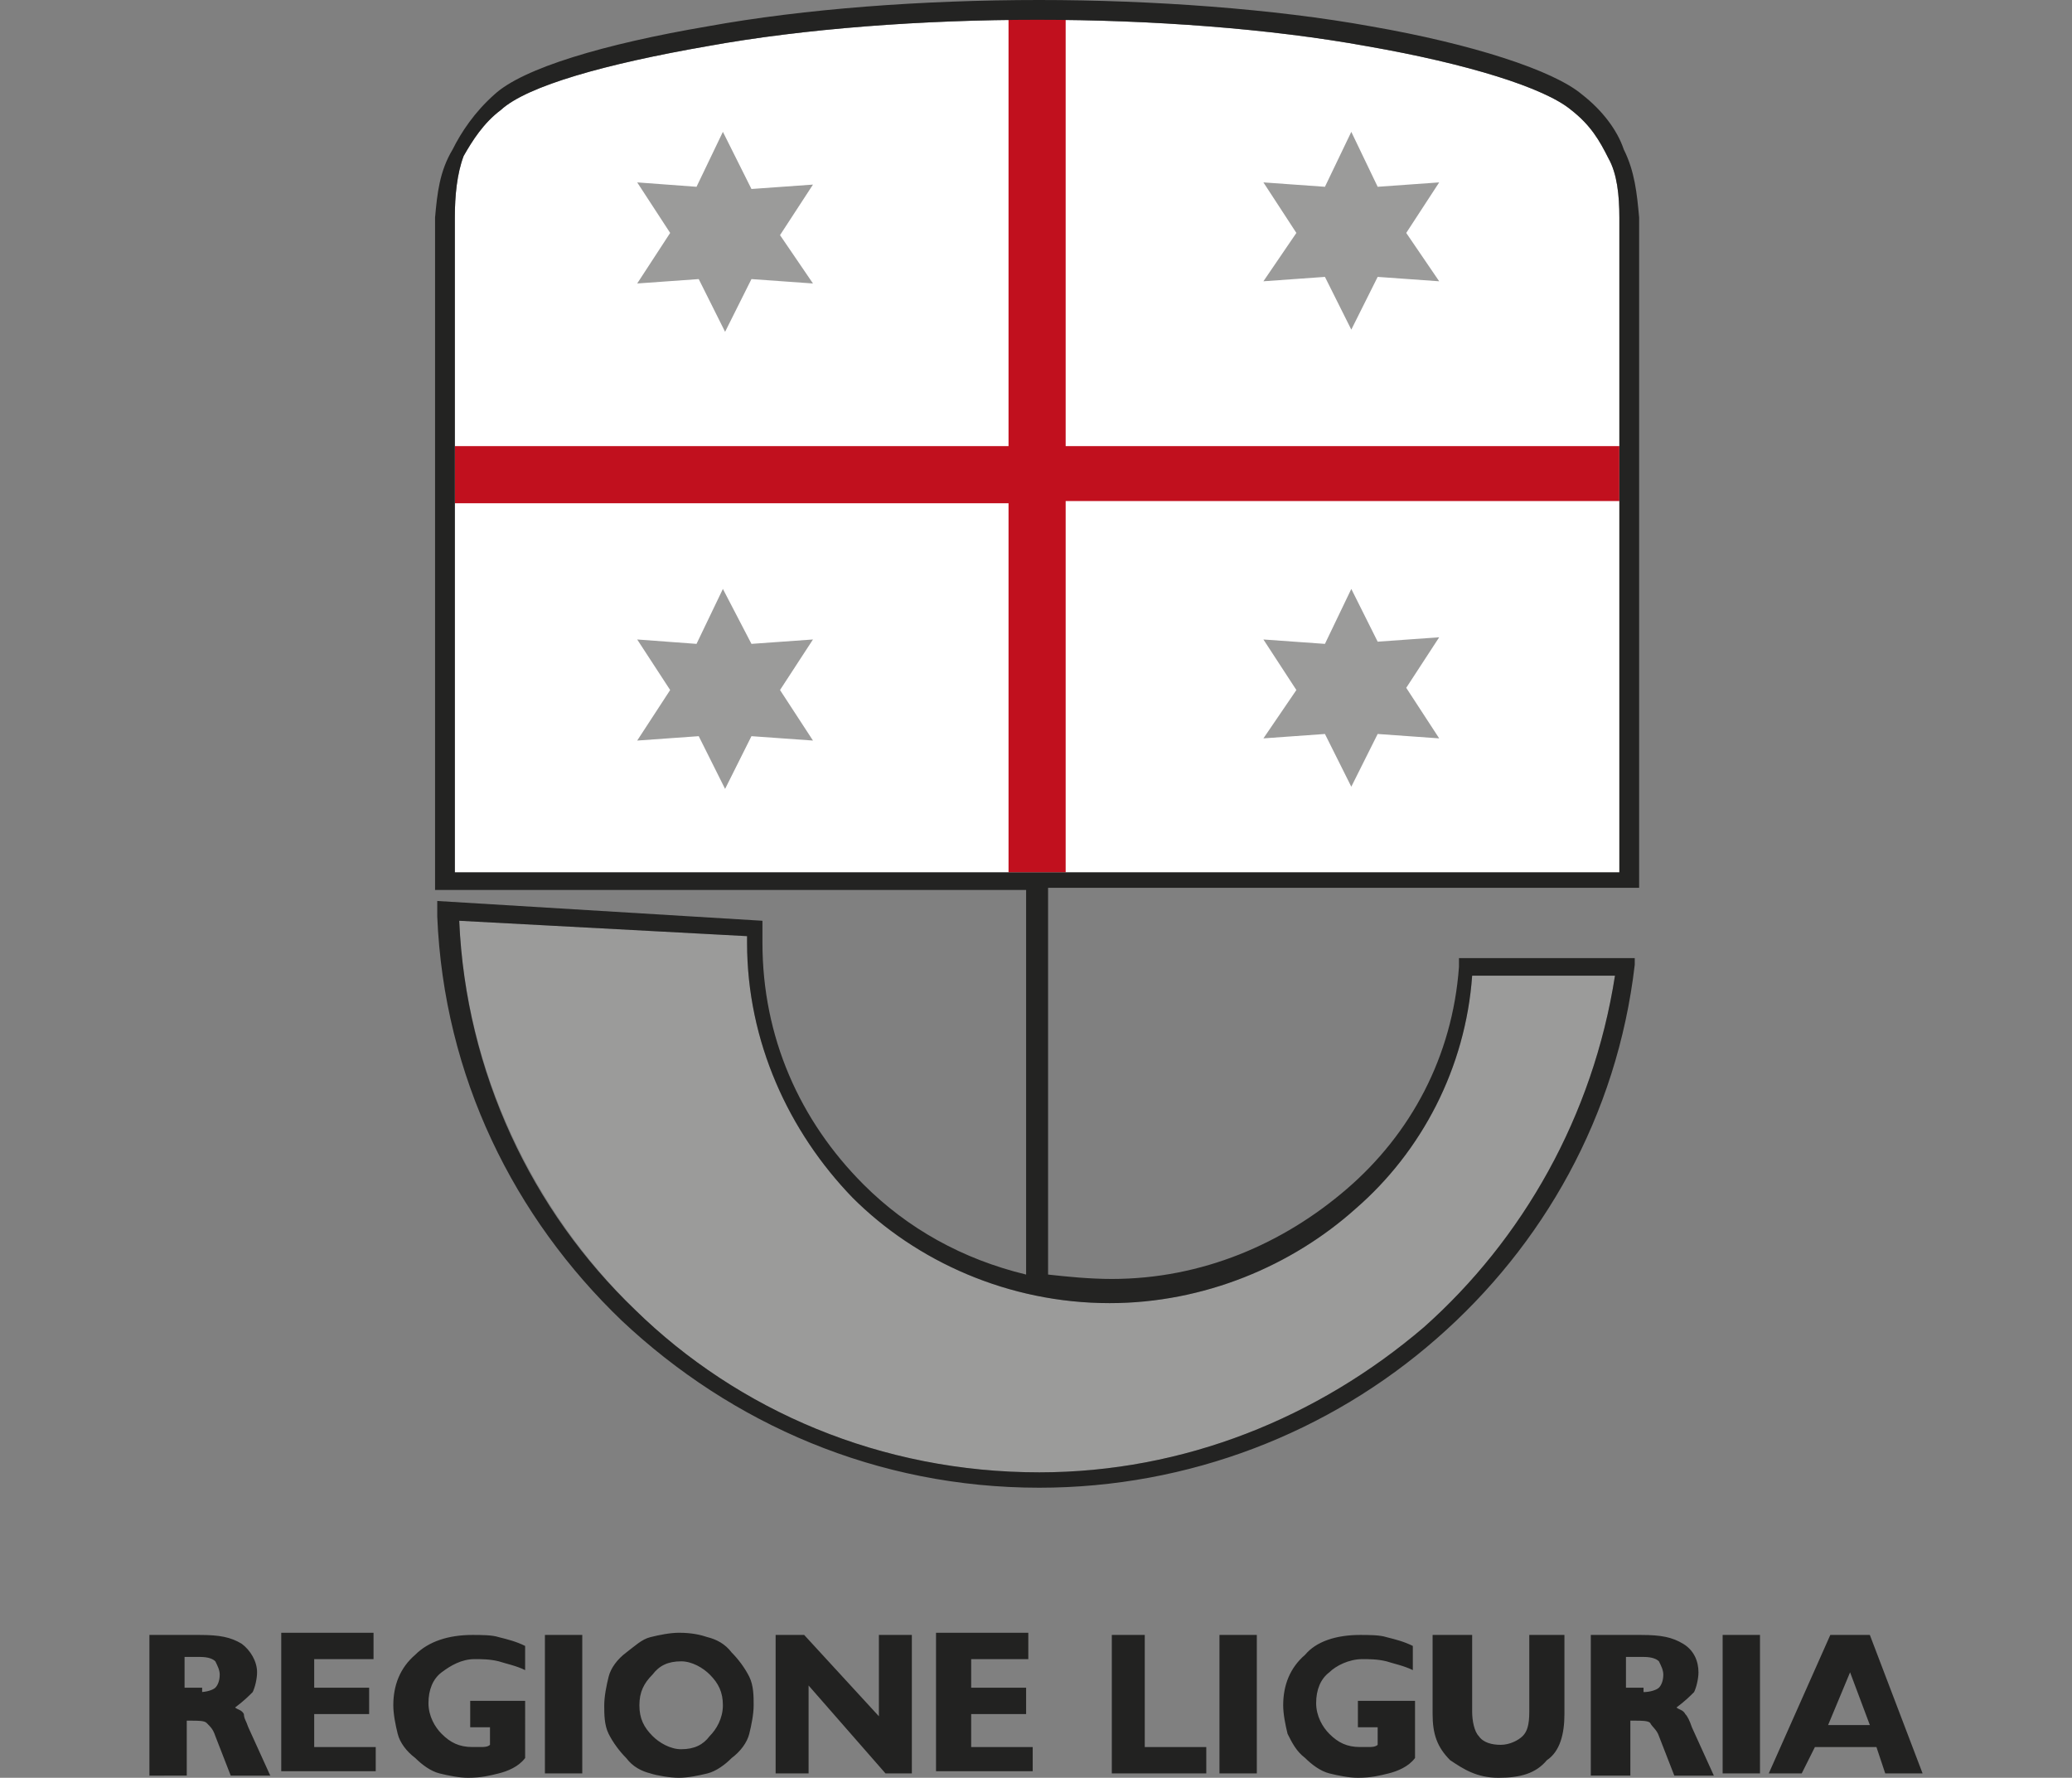
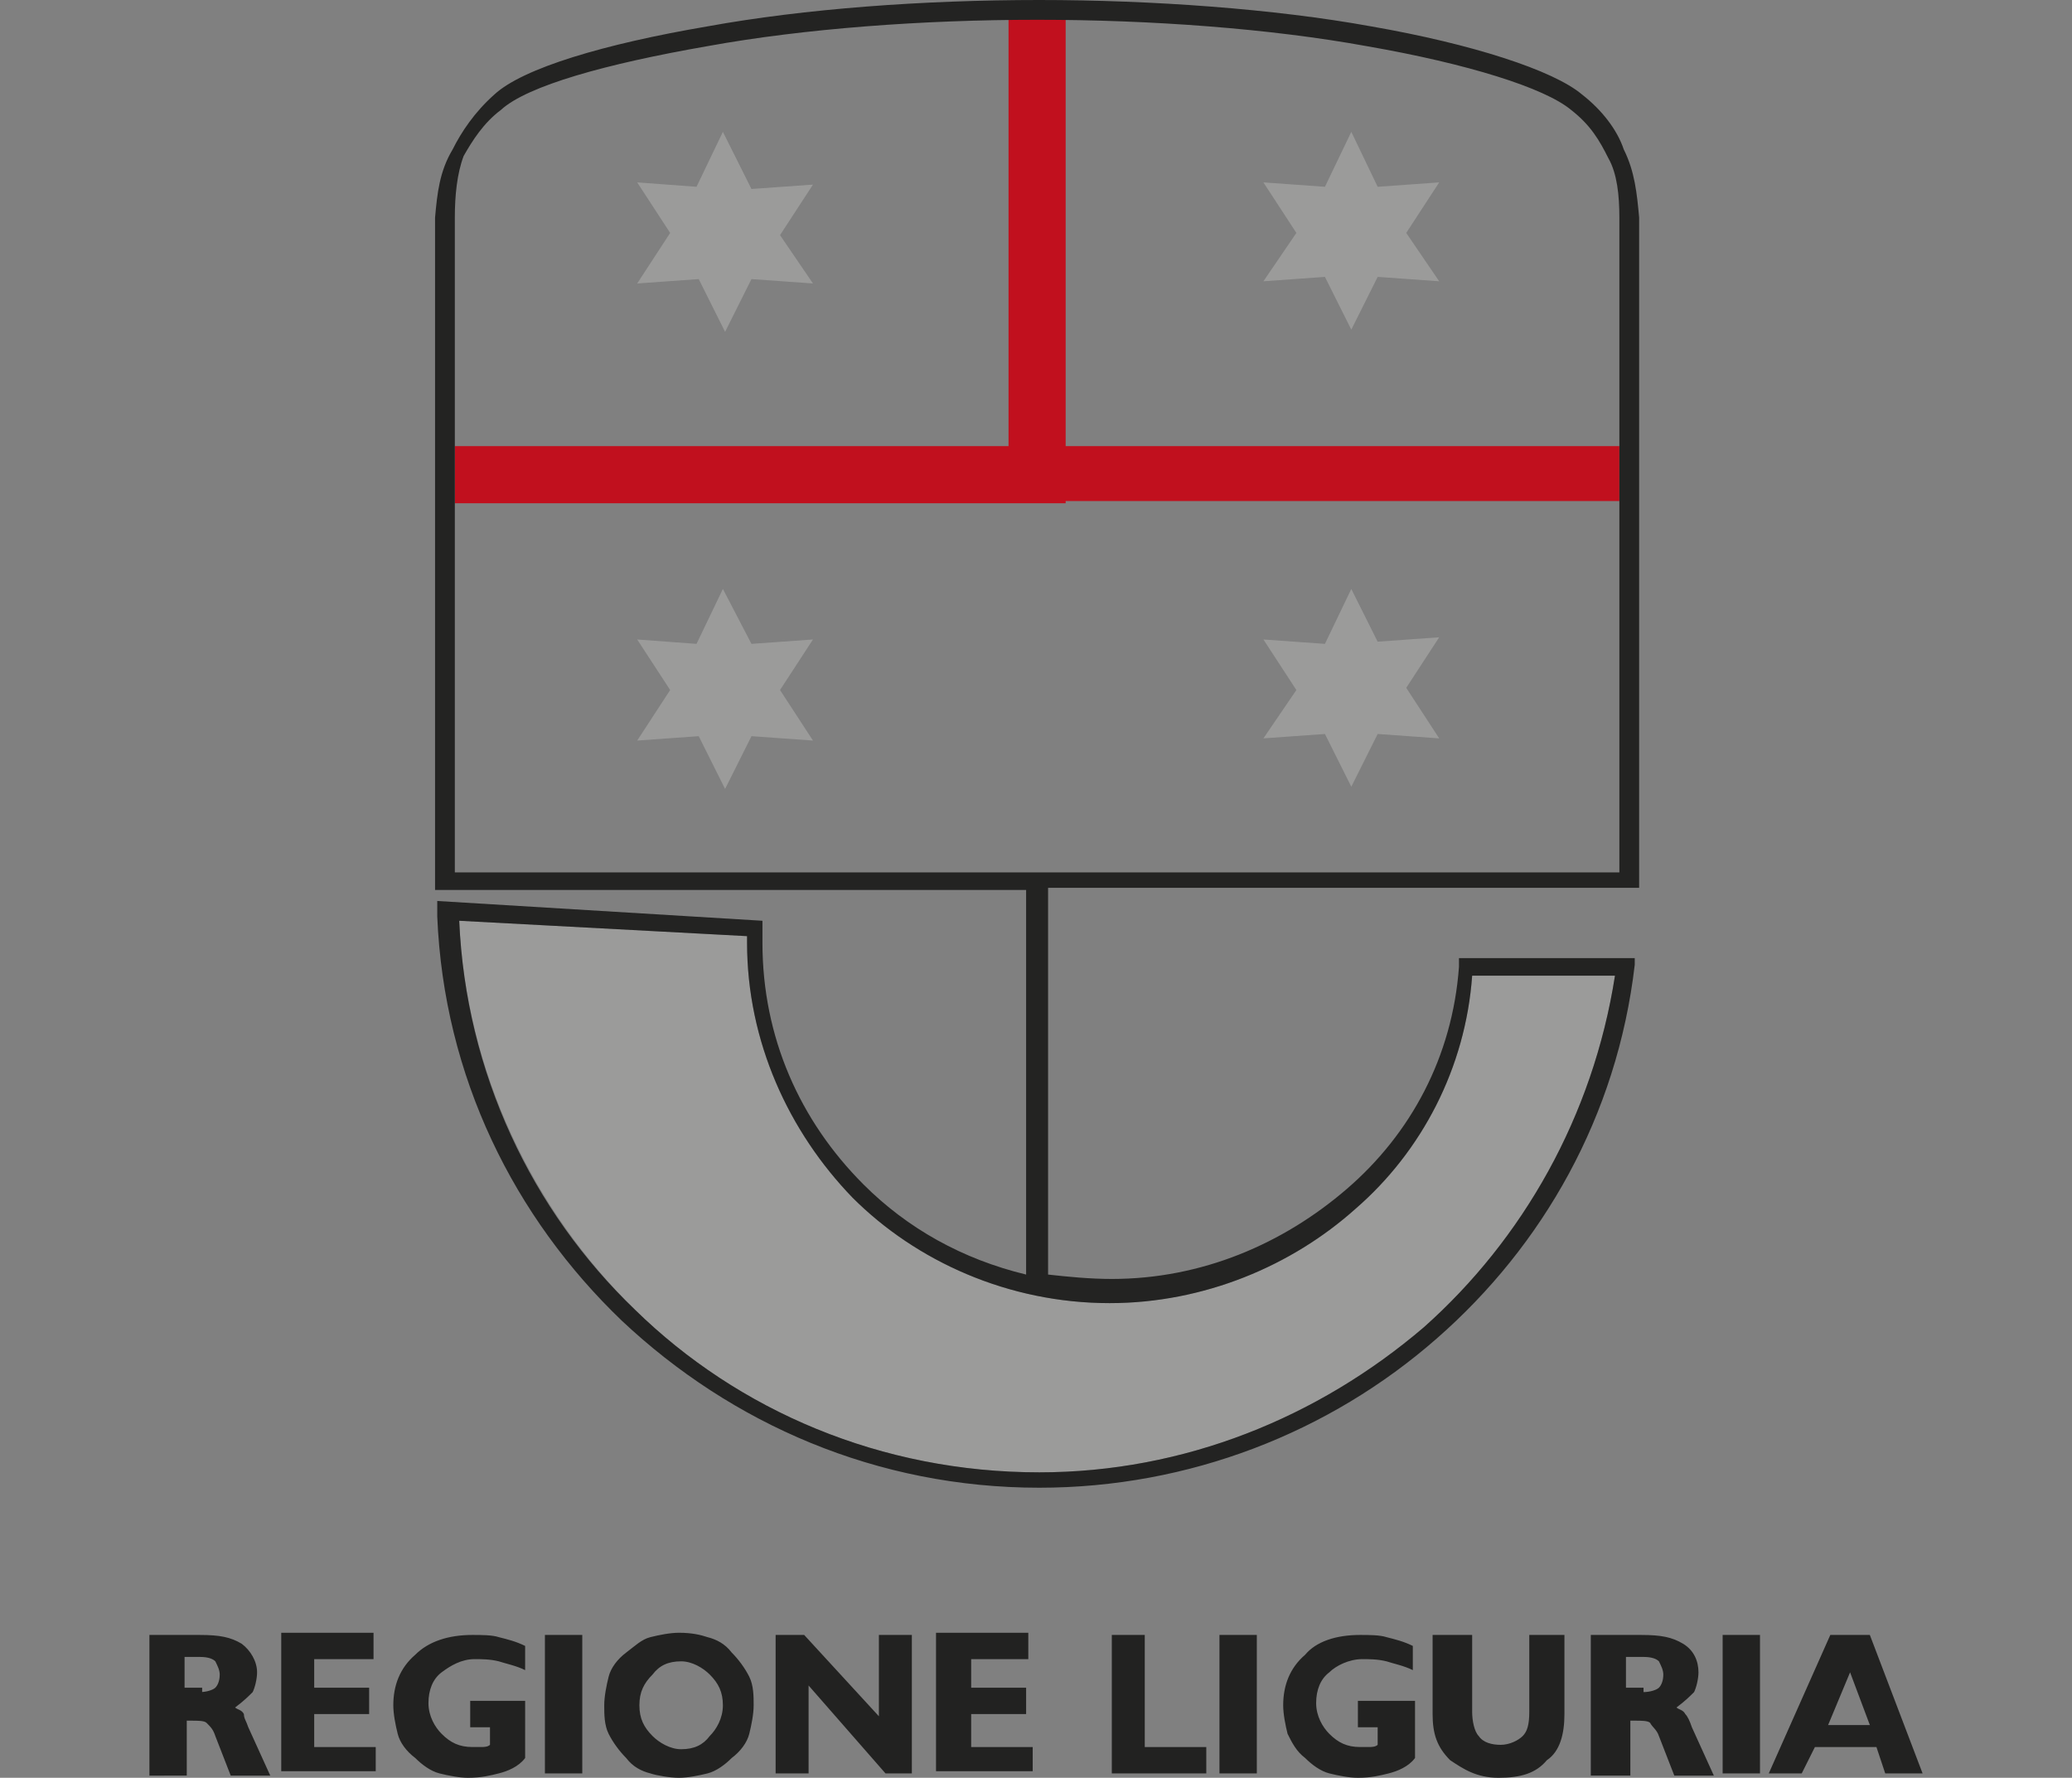
<svg xmlns="http://www.w3.org/2000/svg" version="1.1" id="Livello_1" x="0px" y="0px" viewBox="0 0 94.3 80.9" style="enable-background:new 0 0 94.3 80.9;" xml:space="preserve">
  <rect x="0" y="0" width="94.3" height="80.9" fill="#808080" stroke="none" />
  <style type="text/css">
	.st0{fill-rule:evenodd;clip-rule:evenodd;fill:#FFFFFF;}
	.st1{fill-rule:evenodd;clip-rule:evenodd;fill:#C1101E;}
	.st2{fill-rule:evenodd;clip-rule:evenodd;fill:#9B9B9A;}
	.st3{fill-rule:evenodd;clip-rule:evenodd;fill:#232322;}
	.st4{fill:#222221;}
</style>
  <g>
-     <path class="st0" d="M73.7,9.9v29.8H43.8H20.7V9.9c0-1,0.1-2,0.4-2.8C21.5,6.4,22,5.6,22.8,5c1.2-1.1,4.8-2.1,9.4-2.9   c4.4-0.8,9.8-1.2,15-1.2s10.6,0.4,15,1.2C66.8,2.9,70.3,4,71.5,5c0.9,0.7,1.3,1.4,1.7,2.2C73.6,7.9,73.7,8.9,73.7,9.9L73.7,9.9z" />
-     <path class="st1" d="M73.7,20.3H48.5V0.8c-0.4,0-0.9,0-1.3,0s-0.9,0-1.3,0v19.5H20.7v2.6h25.2v16.8h2.6V22.8h25.2v-2.5H73.7z" />
+     <path class="st1" d="M73.7,20.3H48.5V0.8c-0.4,0-0.9,0-1.3,0s-0.9,0-1.3,0v19.5H20.7v2.6h25.2h2.6V22.8h25.2v-2.5H73.7z" />
    <path class="st2" d="M50.5,59.3c4.3,0,8.3-1.7,11.2-4.3c3-2.6,5-6.4,5.3-10.6h6.5c-1,6.4-4.2,12-8.7,16C60,64.5,53.9,67,47.3,67   c-7.2,0-13.7-2.8-18.4-7.4c-4.6-4.5-7.7-10.8-8-17.7l13.1,0.7c0,0.1,0,0.3,0,0.3l0,0c0,4.5,1.9,8.6,4.8,11.6   C41.7,57.4,45.9,59.3,50.5,59.3L50.5,59.3z M61.5,26.8l-1.2,2.5l-2.8-0.2l1.5,2.3l-1.5,2.2l2.8-0.2l1.2,2.4l1.2-2.4l2.8,0.2   l-1.5-2.3l1.5-2.3l-2.8,0.2L61.5,26.8z M32.9,26.8l-1.2,2.5L29,29.1l1.5,2.3L29,33.7l2.8-0.2l1.2,2.4l1.2-2.4l2.8,0.2l-1.5-2.3   l1.5-2.3l-2.8,0.2L32.9,26.8z M61.5,6l-1.2,2.5l-2.8-0.2l1.5,2.3l-1.5,2.2l2.8-0.2l1.2,2.4l1.2-2.4l2.8,0.2l-1.5-2.2l1.5-2.3   l-2.8,0.2L61.5,6z M32.9,6l-1.2,2.5L29,8.3l1.5,2.3L29,12.9l2.8-0.2l1.2,2.4l1.2-2.4l2.8,0.2l-1.5-2.2l1.5-2.3l-2.8,0.2L32.9,6z" />
    <path class="st3" d="M73.9,6.8c-0.3-0.9-1-1.8-1.9-2.5C70.7,3.2,67,2,62.4,1.2C58,0.4,52.4,0,47.3,0C42,0,36.6,0.4,32.2,1.2   c-4.7,0.8-8.4,1.9-9.7,3.1c-0.9,0.8-1.5,1.7-1.9,2.5c-0.6,1-0.7,2-0.8,3.1v30.6h26.9v17.5c-2.9-0.7-5.4-2.1-7.4-4.1   c-2.9-2.9-4.6-6.7-4.6-11l0,0c0-0.1,0-0.3,0-0.4s0-0.2,0-0.4v-0.2L19.9,41v0.7l0,0c0.3,7.3,3.5,13.7,8.4,18.4   c5,4.7,11.6,7.6,19,7.6c6.8,0,13.2-2.5,18.1-6.8c4.8-4.2,8.2-10.1,9-17l0,0l0,0v-0.3h-8V44c-0.3,4.1-2.2,7.6-5.1,10.1   c-2.9,2.5-6.6,4.1-10.7,4.1l0,0c-1,0-2-0.1-2.9-0.2V40.4h2.9h24l0,0V9.9C74.5,8.8,74.4,7.8,73.9,6.8 M50.5,59.3   c4.3,0,8.3-1.7,11.2-4.3c3-2.6,5-6.4,5.3-10.6h6.5c-1,6.4-4.2,12-8.7,16C60,64.5,53.9,67,47.3,67c-7.2,0-13.7-2.8-18.4-7.4   c-4.7-4.5-7.7-10.8-8-17.7l13.1,0.7c0,0.1,0,0.3,0,0.3l0,0c0,4.5,1.9,8.6,4.8,11.6C41.7,57.4,45.9,59.3,50.5,59.3L50.5,59.3z    M73.7,9.9v29.8H43.8H20.7V9.9c0-1,0.1-2,0.4-2.8C21.5,6.4,22,5.6,22.8,5c1.2-1.1,4.8-2.1,9.4-2.9c4.4-0.8,9.8-1.2,15-1.2   s10.6,0.4,15,1.2C66.8,2.9,70.3,4,71.5,5c0.9,0.7,1.3,1.4,1.7,2.2C73.6,7.9,73.7,8.9,73.7,9.9L73.7,9.9z" />
    <path class="st4" d="M6.8,80.7v-6.3h2.3c0.9,0,1.4,0.1,1.9,0.4c0.4,0.3,0.7,0.8,0.7,1.3c0,0.3-0.1,0.7-0.2,0.9   c-0.2,0.2-0.4,0.4-0.8,0.7c0.1,0.1,0.3,0.1,0.4,0.3c0,0.2,0.1,0.3,0.2,0.6l1,2.2h-1.8L9.8,79c-0.1-0.3-0.2-0.4-0.4-0.6   c-0.1-0.1-0.4-0.1-0.7-0.1c0,0,0,0-0.1,0H8.5v2.5H6.8V80.7z M9.1,77c0.3,0,0.6-0.1,0.7-0.2c0.1-0.1,0.2-0.3,0.2-0.6   c0-0.2-0.1-0.4-0.2-0.6c-0.1-0.1-0.3-0.2-0.7-0.2H8.4v1.4h0.8V77z M17.1,80.7v-1.2h-2.8v-1.5h2.5v-1.2h-2.5v-1.3H17v-1.2h-4.2v6.3   h4.3V80.7z M23.8,77.4h-2.4v1.2h0.9v0.8c-0.1,0.1-0.3,0.1-0.4,0.1s-0.3,0-0.4,0c-0.6,0-1-0.2-1.4-0.6c-0.3-0.3-0.6-0.8-0.6-1.4   c0-0.6,0.2-1.1,0.6-1.4s0.9-0.6,1.5-0.6c0.3,0,0.7,0,1.1,0.1c0.3,0.1,0.8,0.2,1.2,0.4v-1.1c-0.4-0.2-0.8-0.3-1.2-0.4   c-0.3-0.1-0.8-0.1-1.2-0.1c-1.1,0-2,0.3-2.6,0.9c-0.7,0.6-1,1.4-1,2.3c0,0.4,0.1,0.9,0.2,1.3c0.1,0.4,0.4,0.8,0.8,1.1   c0.3,0.3,0.7,0.6,1.1,0.7c0.4,0.1,0.9,0.2,1.3,0.2c0.6,0,1-0.1,1.4-0.2c0.4-0.1,0.9-0.3,1.2-0.7V77.4z M26.5,74.4h-1.7v6.3h1.7   V74.4z M27.5,77.6c0-0.4,0.1-0.9,0.2-1.3c0.1-0.4,0.4-0.8,0.8-1.1s0.7-0.6,1.1-0.7c0.4-0.1,0.9-0.2,1.3-0.2c0.6,0,1,0.1,1.3,0.2   c0.4,0.1,0.8,0.3,1.1,0.7c0.3,0.3,0.6,0.7,0.8,1.1s0.2,0.9,0.2,1.3c0,0.4-0.1,0.9-0.2,1.3c-0.1,0.4-0.4,0.8-0.8,1.1   c-0.3,0.3-0.7,0.6-1.1,0.7c-0.4,0.1-0.9,0.2-1.3,0.2c-0.4,0-1-0.1-1.3-0.2c-0.4-0.1-0.8-0.3-1.1-0.7c-0.3-0.3-0.6-0.7-0.8-1.1   C27.5,78.5,27.5,78,27.5,77.6 M29.1,77.6c0,0.6,0.2,1,0.6,1.4c0.3,0.3,0.8,0.6,1.3,0.6c0.6,0,1-0.2,1.3-0.6   c0.3-0.3,0.6-0.8,0.6-1.4c0-0.6-0.2-1-0.6-1.4c-0.3-0.3-0.8-0.6-1.3-0.6c-0.6,0-1,0.2-1.3,0.6C29.3,76.6,29.1,77,29.1,77.6    M40.3,80.7h1.2v-6.3H40v3.7l-3.4-3.7h-1.3v6.3h1.5v-4L40.3,80.7z M47,80.7v-1.2h-2.8v-1.5h2.5v-1.2h-2.5v-1.3h2.6v-1.2h-4.2v6.3   H47V80.7z M54.9,80.7v-1.2h-2.8v-5.1h-1.5v6.3H54.9z M57.2,74.4h-1.7v6.3h1.7V74.4z M64.2,77.4h-2.4v1.2h0.9v0.8   c-0.1,0.1-0.3,0.1-0.4,0.1c-0.1,0-0.3,0-0.4,0c-0.6,0-1-0.2-1.4-0.6c-0.3-0.3-0.6-0.8-0.6-1.4c0-0.6,0.2-1.1,0.6-1.4   c0.3-0.3,0.9-0.6,1.5-0.6c0.3,0,0.7,0,1.1,0.1c0.3,0.1,0.8,0.2,1.2,0.4v-1.1c-0.4-0.2-0.8-0.3-1.2-0.4c-0.3-0.1-0.8-0.1-1.2-0.1   c-1.1,0-2,0.3-2.5,0.9c-0.7,0.6-1,1.4-1,2.3c0,0.4,0.1,0.9,0.2,1.3c0.2,0.4,0.4,0.8,0.8,1.1c0.3,0.3,0.7,0.6,1.1,0.7   c0.4,0.1,0.9,0.2,1.3,0.2c0.6,0,1-0.1,1.4-0.2c0.4-0.1,0.9-0.3,1.2-0.7v-2.6H64.2z M69.6,74.4v3.5c0,0.6-0.1,0.9-0.3,1.1   c-0.2,0.2-0.6,0.4-1,0.4s-0.8-0.1-1-0.4c-0.2-0.2-0.3-0.7-0.3-1.1v-3.5h-1.8V78c0,0.9,0.2,1.5,0.8,2.1c0.6,0.4,1.2,0.8,2.2,0.8   s1.7-0.2,2.2-0.8c0.6-0.4,0.8-1.2,0.8-2.1v-3.6H69.6z M72.4,80.7v-6.3h2.3c0.9,0,1.4,0.1,1.9,0.4s0.7,0.8,0.7,1.3   c0,0.3-0.1,0.7-0.2,0.9c-0.2,0.2-0.4,0.4-0.8,0.7c0.1,0.1,0.3,0.1,0.4,0.3c0.1,0.1,0.2,0.3,0.3,0.6l1,2.2h-1.8L75.5,79   c-0.1-0.3-0.3-0.4-0.4-0.6c-0.1-0.1-0.4-0.1-0.7-0.1c0,0,0,0-0.1,0h-0.1v2.5h-1.8V80.7z M74.8,77c0.3,0,0.6-0.1,0.7-0.2   s0.2-0.3,0.2-0.6c0-0.2-0.1-0.4-0.2-0.6c-0.1-0.1-0.3-0.2-0.7-0.2H74v1.4h0.8V77z M80.1,74.4h-1.7v6.3h1.7V74.4z M80.5,80.7   l2.8-6.3h1.8l2.4,6.3h-1.7l-0.4-1.2h-2.8l-0.6,1.2H80.5z M83.2,78.5h1.9l-0.9-2.4L83.2,78.5z" />
  </g>
</svg>